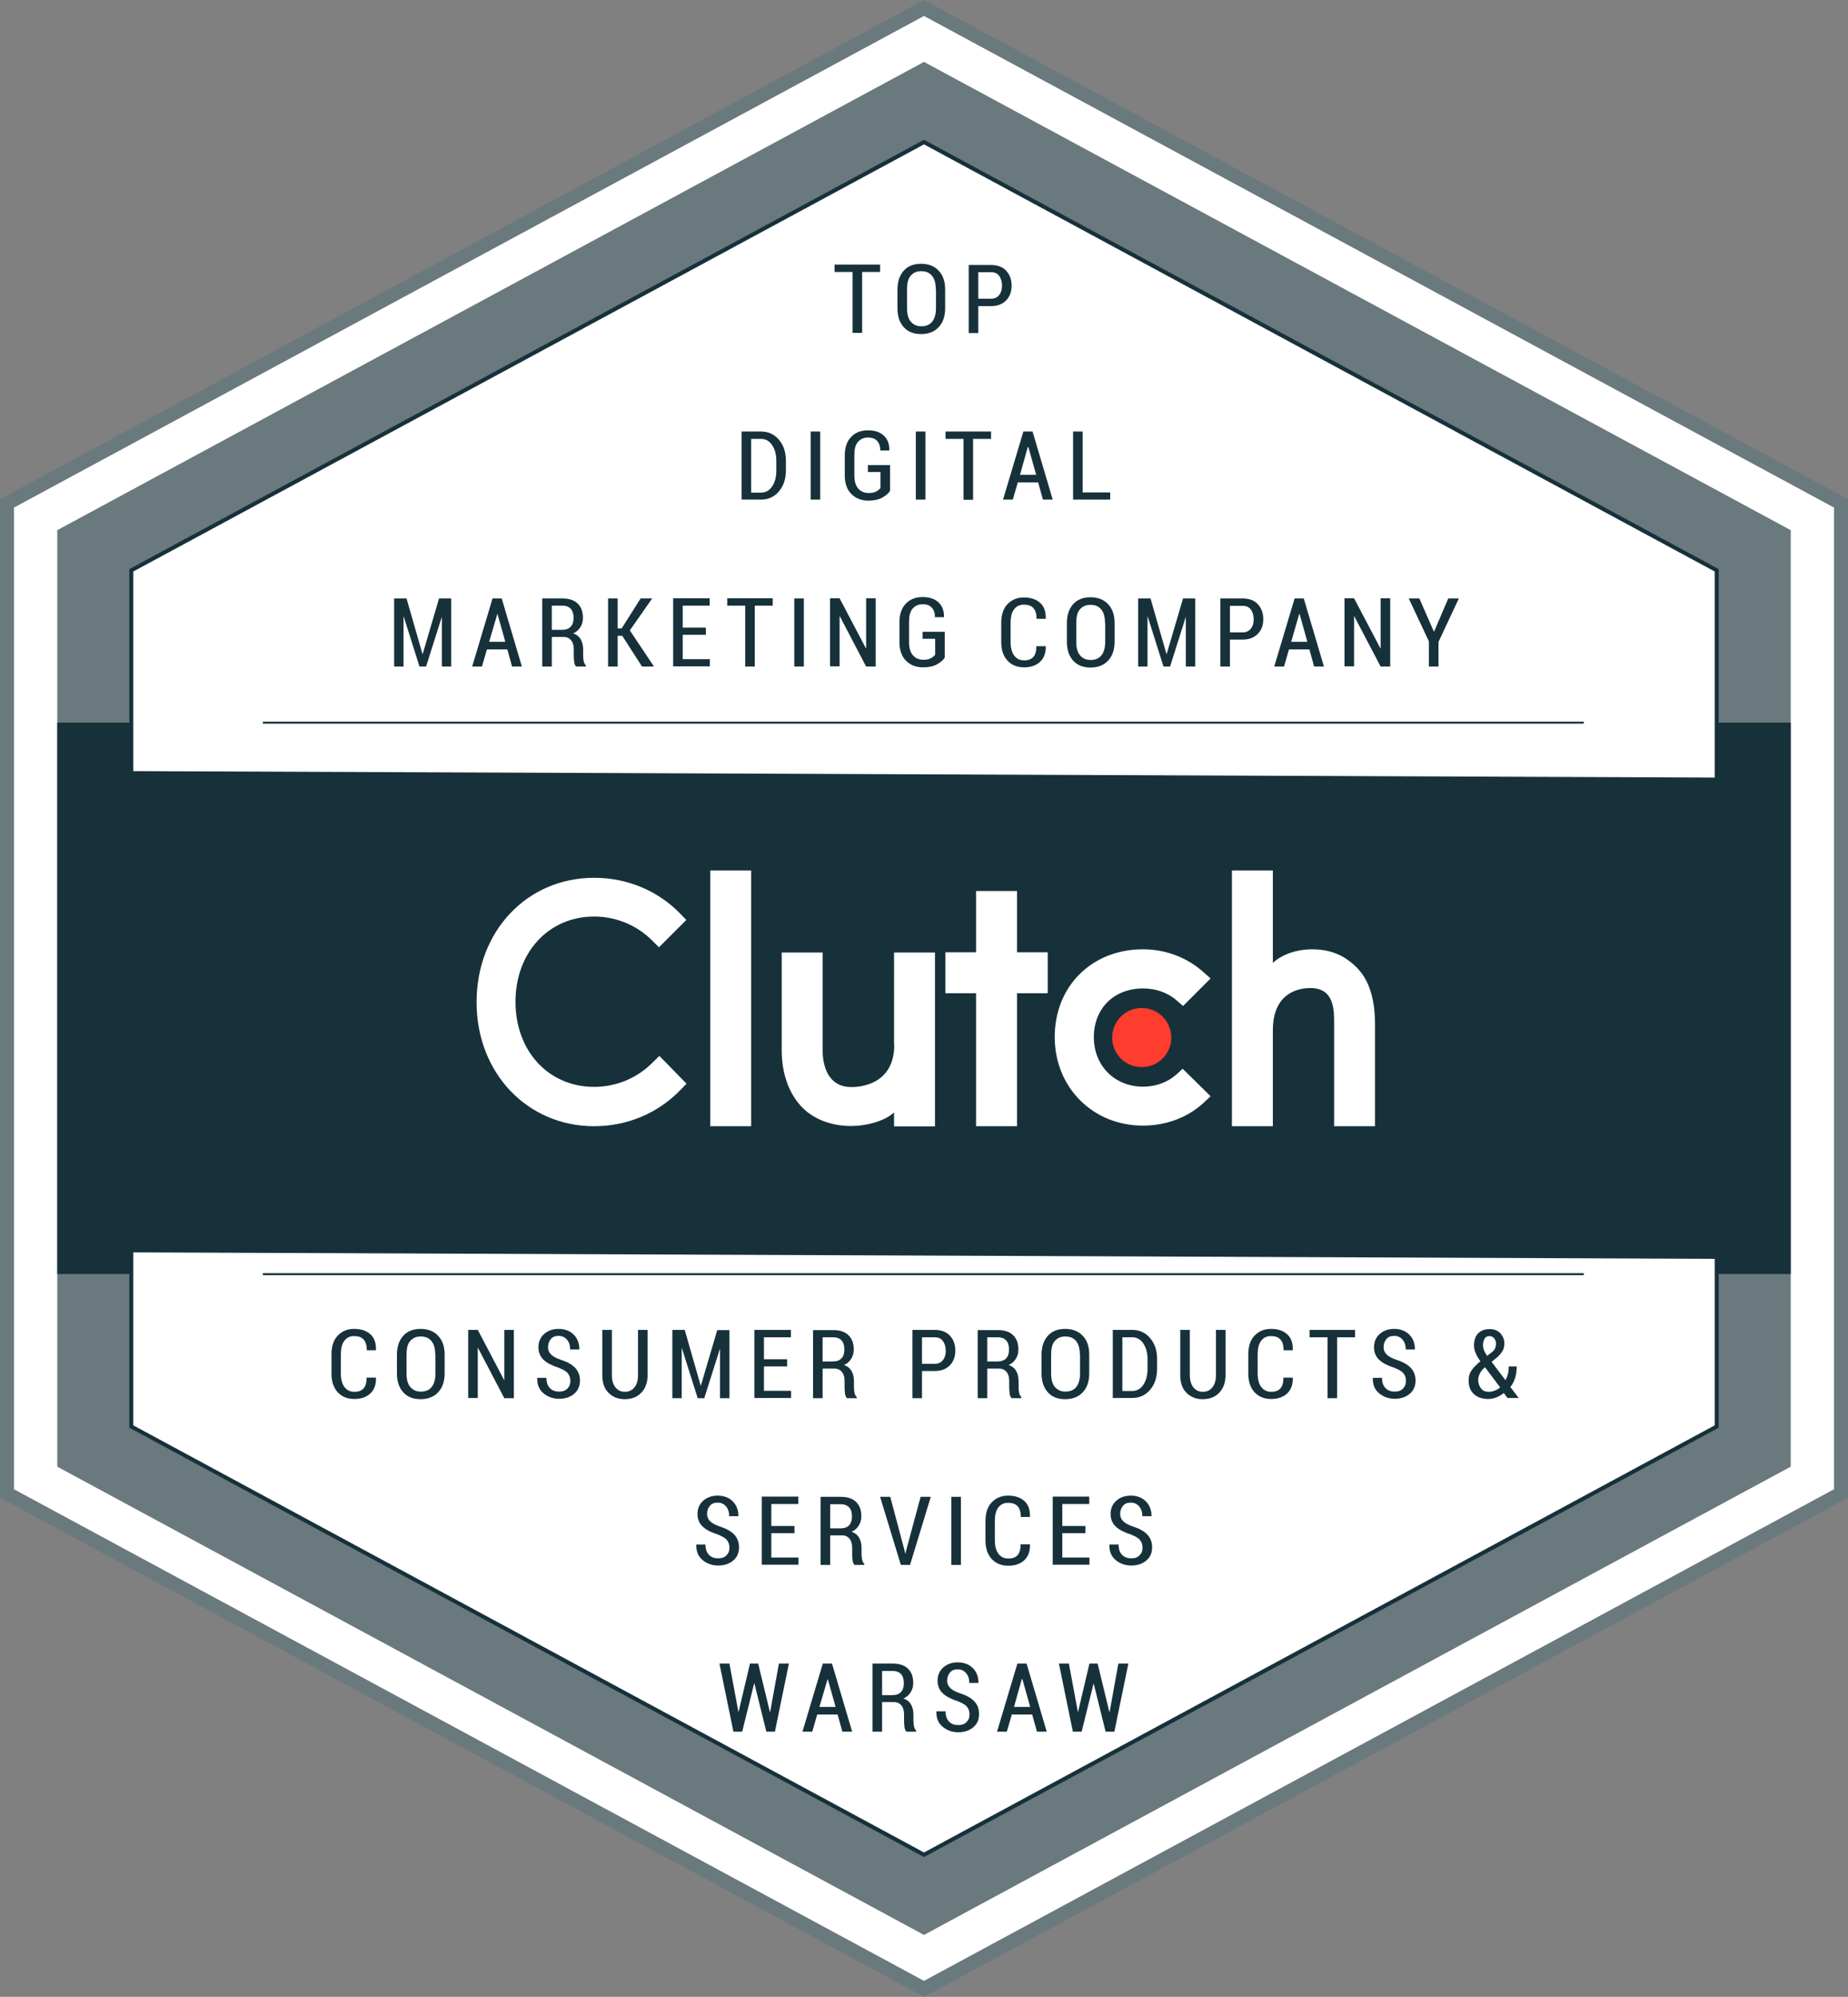
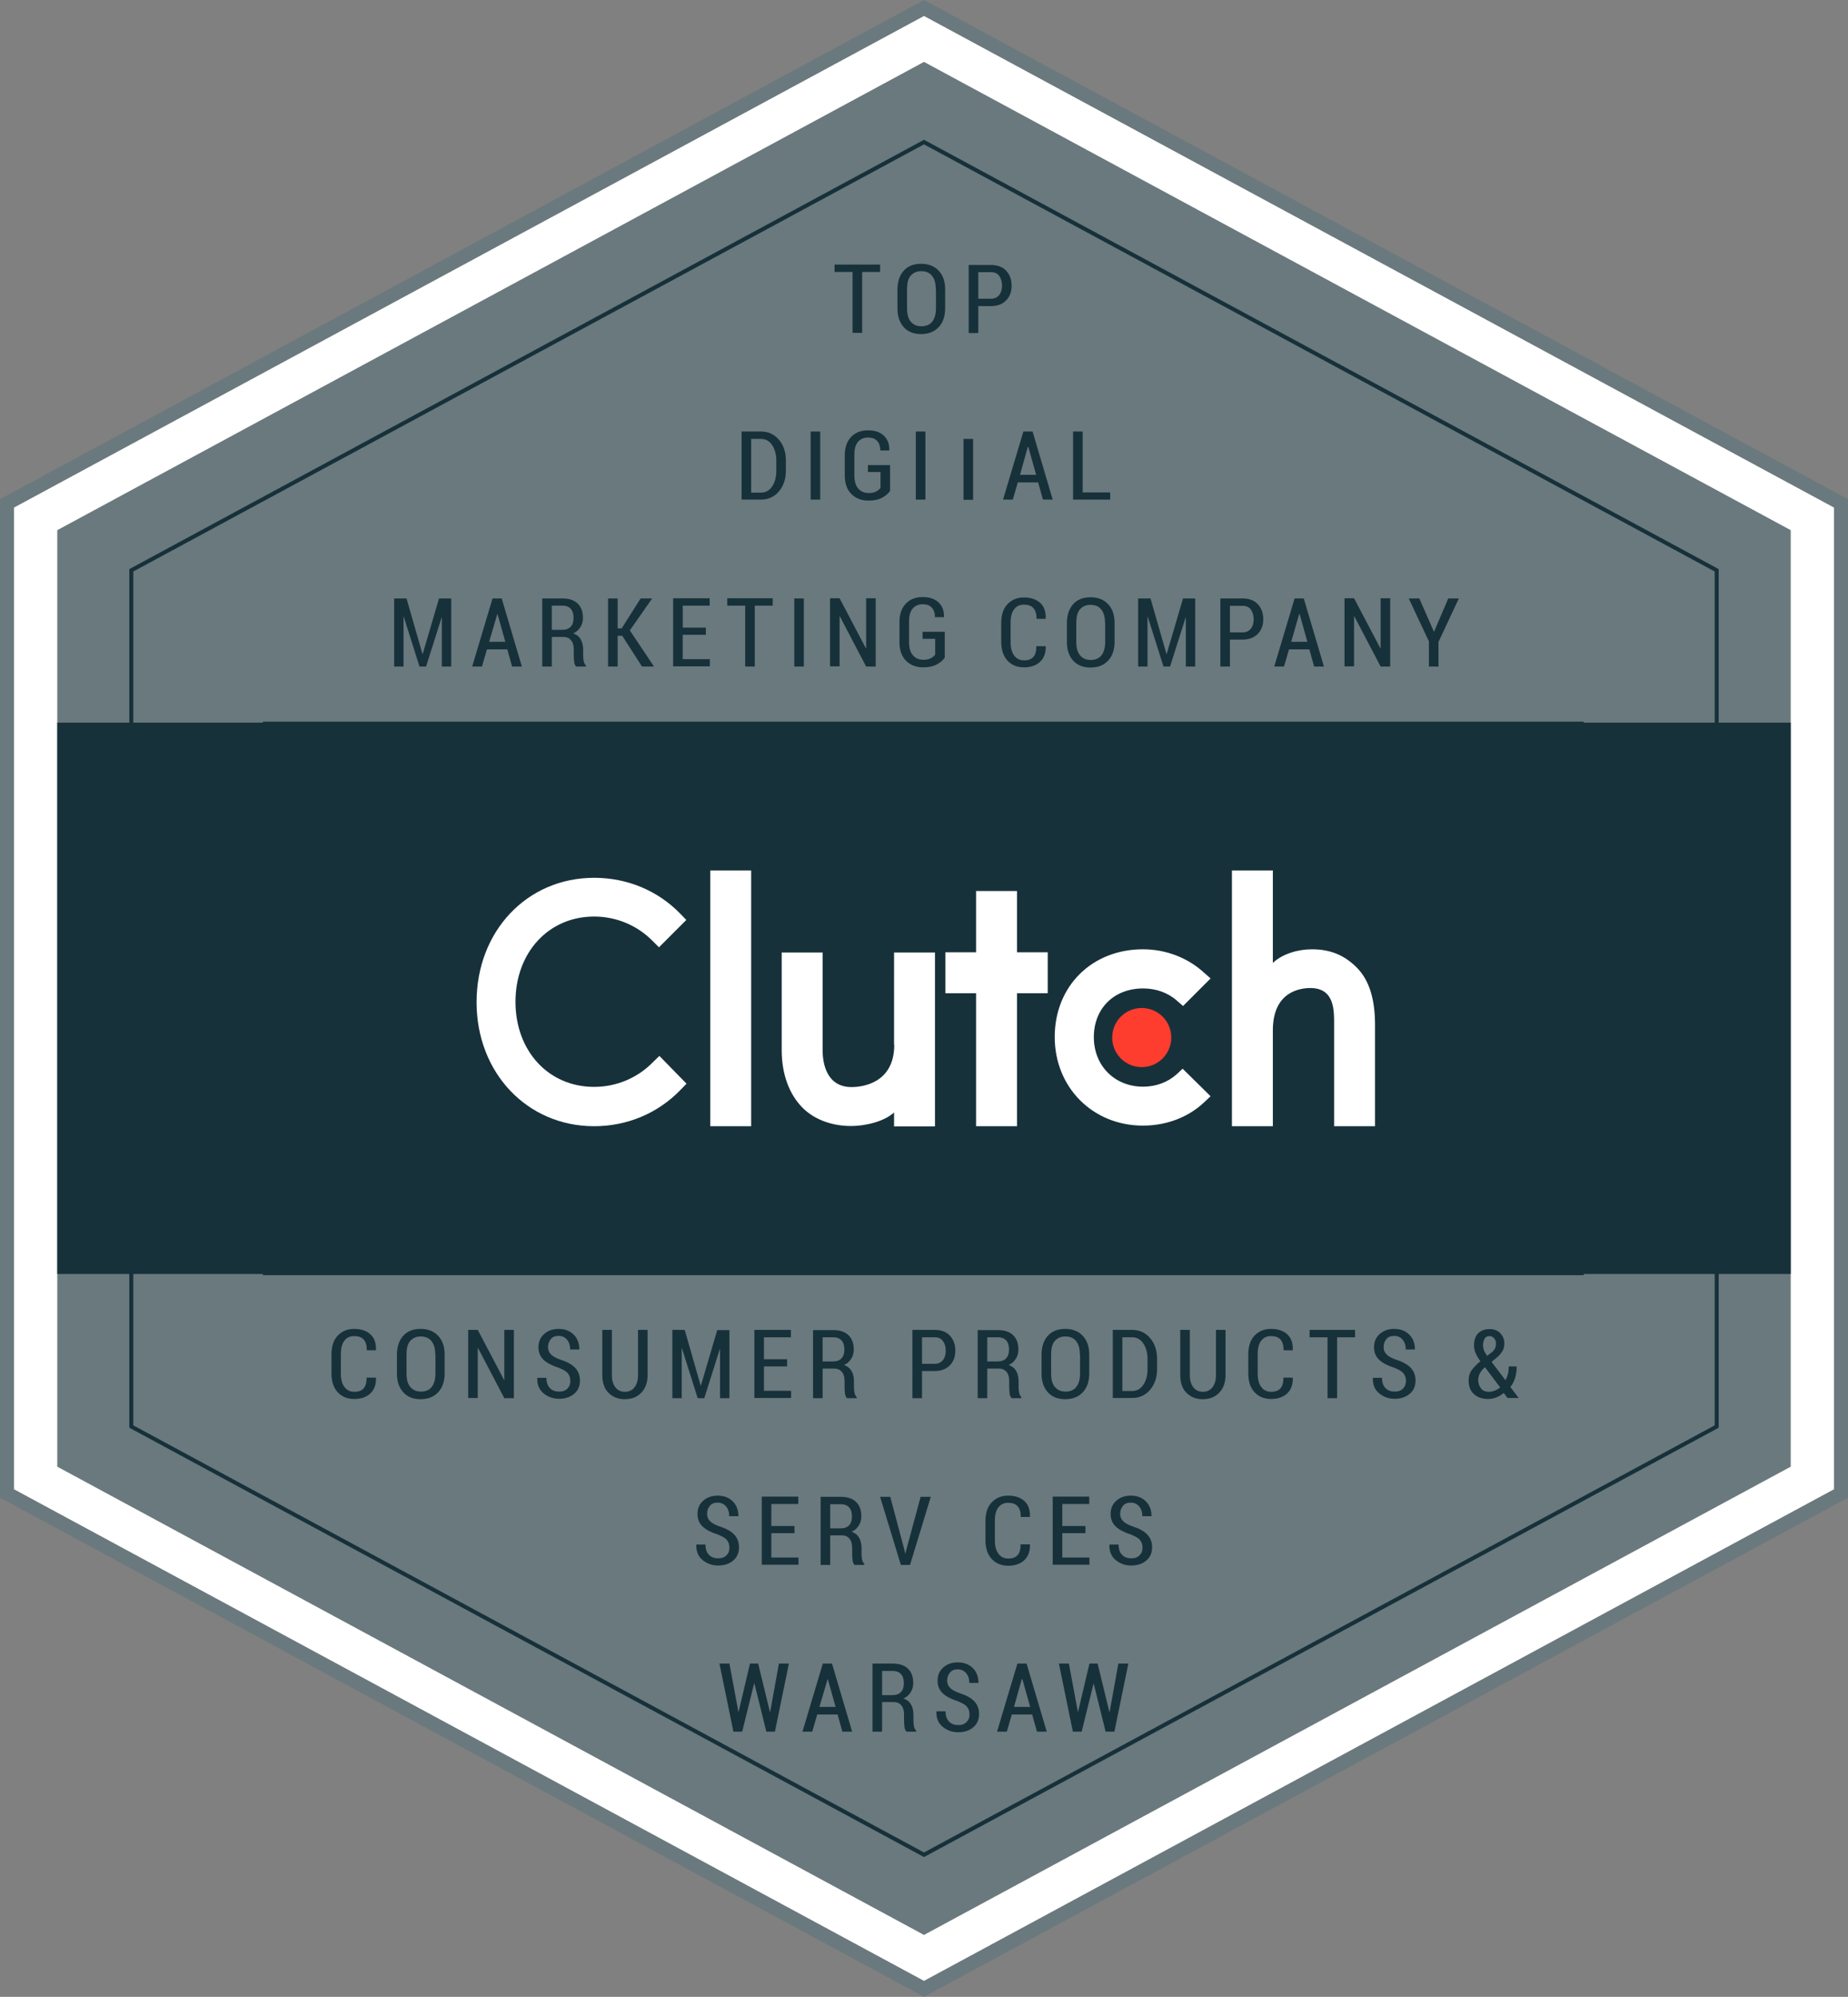
<svg xmlns="http://www.w3.org/2000/svg" version="1.1" id="Layer_6" x="0px" y="0px" viewBox="0 0 926 1000" style="enable-background:new 0 0 926 1000;" xml:space="preserve">
  <rect x="0" y="0" width="926" height="1000" fill="#808080" stroke="none" />
  <style type="text/css">
	.st0{fill:#FFFFFF;}
	.st1{fill:#6A797D;}
	.st2{fill:#17313B;}
	.st3{fill:#FF3D2E;}
</style>
  <g id="symbol_00000090261370520083895490000017049518413053244033_">
    <g>
      <polygon class="st0" points="3.5,747.9 3.5,252.1 463,4 922.5,252.1 922.5,747.9 463,996   " />
      <path class="st1" d="M463,8l456,246.2v491.6L463,992L7,745.8V254.2L463,8 M463,0L0,250v500l463,250l463-250V250L463,0L463,0z" />
    </g>
    <g>
      <polygon class="st1" points="897.3,734.5 897.3,265.5 463,31 28.7,265.5 28.7,734.5 463,969   " />
    </g>
    <g>
      <rect x="28.7" y="361.9" class="st2" width="868.6" height="276.1" />
    </g>
    <g>
-       <polygon class="st0" points="65.8,714.4 65.8,285.6 463,71.1 860.2,285.6 860.2,714.4 463,928.9   " />
      <path class="st2" d="M463,72.3l396.2,213.9v427.6L463,927.7L66.8,713.8V286.2L463,72.3 M463,70L64.8,285v430L463,930l398.2-215    V285L463,70L463,70z" />
    </g>
    <g>
      <rect x="342.4" y="110.1" transform="matrix(4.091583e-03 -1 1 4.091583e-03 -47.212 969.111)" class="st2" width="241" height="796.4" />
    </g>
    <g>
      <rect x="131.7" y="361.4" class="st2" width="661.9" height="1" />
    </g>
    <g>
      <rect x="131.7" y="637.6" class="st2" width="661.9" height="1" />
    </g>
  </g>
  <g id="logo_00000067201324394643453400000001971005964250210460_">
    <g>
      <path class="st0" d="M355.9,435.9h20.5v128.1h-20.5V435.9z M448.1,523.2c0,19.6-16.5,21.2-21.4,21.2c-12.3,0-14.5-11.5-14.5-18.4    v-49h-20.5v48.9c0,12.1,3.8,22.2,10.5,28.9c5.9,5.9,14.7,9.1,24.3,9.1c6.8,0,16.4-2.1,21.5-6.8v7h20.5v-87.1h-20.5V523.2z     M509.6,446.2h-20.5v30.7h-15.4v20.5h15.4v66.6h20.5v-66.6H525v-20.5h-15.4V446.2z M589.6,538c-4.5,4-10.4,6.2-16.8,6.2    c-14.3,0-24.7-10.5-24.7-24.8c0-14.4,10.1-24.4,24.7-24.4c6.4,0,12.4,2.1,16.9,6.1l3.1,2.7l13.8-13.8l-3.5-3.1    c-8.1-7.3-18.9-11.5-30.4-11.5c-25.6,0-44.2,18.5-44.2,43.9c0,25.3,19.1,44.4,44.2,44.4c11.7,0,22.6-4.1,30.6-11.6l3.3-3.1    l-14-13.8L589.6,538z M679.8,484.5c-5.9-5.9-12.8-9.1-22.4-9.1c-6.8,0-14.5,2.1-19.6,6.8v-46.3h-20.5v128.1h20.5v-48    c0-19.6,13.9-21.2,18.8-21.2c12.3,0,11.9,11.5,11.9,18.4v50.8H689v-50.7C689,501.2,686.5,491.2,679.8,484.5" />
    </g>
    <path class="st3" d="M572.1,504.8c8.2,0,14.8,6.6,14.8,14.8c0,8.2-6.6,14.8-14.8,14.8c-8.2,0-14.8-6.6-14.8-14.8   C557.3,511.4,563.9,504.8,572.1,504.8" />
    <path class="st0" d="M327.2,531.9c-7.8,8-18.4,12.4-29.5,12.4c-22.8,0-39.4-17.9-39.4-42.6c0-24.7,16.6-42.7,39.4-42.7   c11,0,21.5,4.3,29.4,12.3l3.1,3.1l13.7-13.7l-3-3.1c-11.4-11.7-26.7-18-43.2-18c-33.6,0-58.9,26.7-58.9,62.3   c0,35.4,25.4,62.1,58.9,62.1c16.6,0,32-6.5,43.3-18.2l3-3.1l-13.6-13.9L327.2,531.9z" />
  </g>
  <g>
    <path class="st2" d="M385.8,857.4h0.1l4.4-24.3h5l-7,34.1H384l-6-24.2h-0.1l-6,24.2h-4.4l-7-34.1h5l4.5,24.2h0.1l5.7-24.2h4.1   L385.8,857.4z" />
    <path class="st2" d="M419.7,858.6h-10.2l-2.5,8.6h-4.9l10.2-34.1h4.6l10.1,34.1h-4.9L419.7,858.6z M410.6,854.8h8.1l-3.9-13.9h-0.1   L410.6,854.8z" />
    <path class="st2" d="M442,852.5v14.7h-4.8v-34.1h10.1c3.3,0,5.8,0.8,7.6,2.5s2.7,4.1,2.7,7.2c0,1.8-0.4,3.3-1.3,4.7s-2,2.4-3.6,3.1   c1.8,0.6,3,1.6,3.8,3s1.2,3.1,1.2,5.1v3c0,1,0.1,2,0.3,2.9s0.6,1.6,1.1,2.1v0.5h-4.9c-0.5-0.5-0.9-1.3-1-2.4s-0.2-2.1-0.2-3.3v-2.9   c0-1.9-0.4-3.4-1.3-4.5s-2.1-1.7-3.7-1.7H442z M442,848.9h5.1c2,0,3.4-0.5,4.4-1.6s1.4-2.5,1.4-4.4c0-2-0.5-3.5-1.4-4.5   s-2.3-1.6-4.2-1.6H442V848.9z" />
    <path class="st2" d="M485.8,858.6c0-1.6-0.4-2.8-1.3-3.9s-2.5-1.9-4.7-2.8c-3.2-1-5.7-2.3-7.4-3.9s-2.6-3.7-2.6-6.3   c0-2.7,0.9-4.9,2.8-6.6s4.3-2.6,7.3-2.6c3.2,0,5.7,1,7.6,2.9s2.8,4.4,2.8,7.3l0,0.1h-4.6c0-2-0.5-3.6-1.6-4.9s-2.5-1.9-4.2-1.9   c-1.7,0-3,0.5-3.9,1.6s-1.4,2.4-1.4,4c0,1.5,0.5,2.7,1.5,3.7s2.6,1.9,5,2.7c3.1,1,5.5,2.3,7.1,4s2.4,3.8,2.4,6.4c0,2.8-1,5-2.9,6.6   s-4.4,2.5-7.5,2.5c-3,0-5.6-0.9-7.8-2.7s-3.3-4.3-3.2-7.7l0-0.1h4.6c0,2.3,0.6,4,1.8,5.2s2.7,1.7,4.6,1.7c1.8,0,3.1-0.5,4.1-1.5   S485.8,860.3,485.8,858.6z" />
    <path class="st2" d="M517.2,858.6H507l-2.5,8.6h-4.9l10.2-34.1h4.6l10.1,34.1h-4.9L517.2,858.6z M508.1,854.8h8.1l-3.9-13.9H512   L508.1,854.8z" />
    <path class="st2" d="M555.9,857.4h0.1l4.4-24.3h5l-7,34.1h-4.4l-6-24.2H548l-6,24.2h-4.4l-7-34.1h5l4.5,24.2h0.1l5.7-24.2h4.1   L555.9,857.4z" />
  </g>
  <g>
    <path class="st2" d="M441,136.2h-9v30.5h-4.8v-30.5h-9v-3.7H441V136.2z" />
    <path class="st2" d="M473.6,154.4c0,4-1.1,7.2-3.3,9.5s-5.1,3.4-8.8,3.4c-3.6,0-6.5-1.1-8.6-3.4s-3.2-5.4-3.2-9.5V145   c0-4,1.1-7.2,3.2-9.5s5-3.4,8.6-3.4c3.7,0,6.6,1.1,8.8,3.4s3.3,5.4,3.3,9.5V154.4z M468.9,144.9c0-3-0.6-5.2-1.9-6.8   s-3.1-2.3-5.4-2.3c-2.3,0-4,0.8-5.3,2.3s-1.8,3.8-1.8,6.8v9.4c0,3,0.6,5.3,1.9,6.8s3,2.3,5.3,2.3c2.4,0,4.2-0.8,5.4-2.3   s1.9-3.8,1.9-6.8V144.9z" />
    <path class="st2" d="M490.2,153.3v13.5h-4.8v-34.1h11.1c3.2,0,5.8,0.9,7.6,2.8s2.8,4.4,2.8,7.5c0,3.1-0.9,5.6-2.8,7.5   s-4.4,2.8-7.6,2.8H490.2z M490.2,149.6h6.3c1.8,0,3.2-0.6,4.2-1.9s1.4-2.8,1.4-4.7c0-1.9-0.5-3.5-1.4-4.8s-2.3-1.9-4.2-1.9h-6.3   V149.6z" />
  </g>
  <g>
    <path class="st2" d="M371.6,250.2v-34.1h9.7c3.7,0,6.7,1.4,9,4.1s3.5,6.2,3.5,10.5v4.9c0,4.3-1.2,7.8-3.5,10.5s-5.3,4.1-9,4.1   H371.6z M376.4,219.8v26.9h4.9c2.3,0,4.2-1,5.6-3.1s2.1-4.7,2.1-7.9v-4.9c0-3.2-0.7-5.8-2.1-7.9s-3.3-3.1-5.6-3.1H376.4z" />
    <path class="st2" d="M411,250.2h-4.8v-34.1h4.8V250.2z" />
    <path class="st2" d="M446,245.8c-0.8,1.3-2.1,2.4-3.9,3.4s-4.1,1.5-6.9,1.5c-3.6,0-6.4-1.1-8.6-3.3s-3.3-5.3-3.3-9.3v-10.1   c0-4,1.1-7,3.2-9.2s4.9-3.3,8.4-3.3c3.5,0,6.1,0.9,8,2.7s2.8,4.2,2.7,7.3l0,0.1h-4.5c0-2-0.5-3.6-1.6-4.8s-2.6-1.7-4.5-1.7   c-2.1,0-3.8,0.7-5.1,2.2s-1.8,3.7-1.8,6.5v10.2c0,2.9,0.6,5.1,1.9,6.6s3,2.3,5.2,2.3c1.6,0,2.9-0.2,3.9-0.8s1.7-1.1,2.1-1.8v-7.9   h-6.3v-3.5H446V245.8z" />
    <path class="st2" d="M463.7,250.2h-4.8v-34.1h4.8V250.2z" />
-     <path class="st2" d="M496.6,219.8h-9v30.5h-4.8v-30.5h-9v-3.7h22.8V219.8z" />
+     <path class="st2" d="M496.6,219.8h-9v30.5h-4.8v-30.5h-9h22.8V219.8z" />
    <path class="st2" d="M520.2,241.6H510l-2.5,8.6h-4.9l10.2-34.1h4.6l10.1,34.1h-4.9L520.2,241.6z M511.1,237.8h8.1l-3.9-13.9H515   L511.1,237.8z" />
    <path class="st2" d="M542.5,246.6h13.8v3.6h-18.6v-34.1h4.8V246.6z" />
  </g>
  <g>
    <path class="st2" d="M211.7,327.5h0.1l8.2-27.8h6.1v34.1h-4.7v-24.6l-0.1,0l-7.8,24.6h-3.3l-7.9-25l-0.1,0v25h-4.7v-34.1h6.2   L211.7,327.5z" />
    <path class="st2" d="M254.2,325.2H244l-2.5,8.6h-4.9l10.2-34.1h4.6l10.1,34.1h-4.9L254.2,325.2z M245.1,321.4h8.1l-3.9-13.9h-0.1   L245.1,321.4z" />
    <path class="st2" d="M276.5,319.1v14.7h-4.8v-34.1h10.1c3.3,0,5.8,0.8,7.6,2.5s2.7,4.1,2.7,7.2c0,1.8-0.4,3.3-1.3,4.7   s-2,2.4-3.6,3.1c1.8,0.6,3,1.6,3.8,3s1.2,3.1,1.2,5.1v3c0,1,0.1,2,0.3,2.9s0.6,1.6,1.1,2.1v0.5h-4.9c-0.5-0.5-0.9-1.3-1-2.4   s-0.2-2.1-0.2-3.3v-2.9c0-1.9-0.4-3.4-1.3-4.5s-2.1-1.7-3.7-1.7H276.5z M276.5,315.4h5.1c2,0,3.4-0.5,4.4-1.6s1.4-2.5,1.4-4.4   c0-2-0.5-3.5-1.4-4.5s-2.3-1.6-4.2-1.6h-5.3V315.4z" />
    <path class="st2" d="M311.8,318.4h-2.3v15.4h-4.8v-34.1h4.8v15h2l9.5-15h5.8l-11.2,16l12.1,18.1h-6L311.8,318.4z" />
    <path class="st2" d="M353.7,317.9h-11.6v12.2h13.6v3.6h-18.4v-34.1h18.3v3.7h-13.5v11h11.6V317.9z" />
    <path class="st2" d="M387.2,303.3h-9v30.5h-4.8v-30.5h-9v-3.7h22.8V303.3z" />
    <path class="st2" d="M402.7,333.8H398v-34.1h4.8V333.8z" />
    <path class="st2" d="M438.8,333.8H434l-13.2-25.2l-0.1,0v25.1h-4.8v-34.1h4.8l13.2,25.1l0.1,0v-25.1h4.8V333.8z" />
    <path class="st2" d="M473.4,329.3c-0.8,1.3-2.1,2.4-3.9,3.4s-4.1,1.5-6.9,1.5c-3.6,0-6.4-1.1-8.6-3.3s-3.3-5.3-3.3-9.3v-10.1   c0-4,1.1-7,3.2-9.2s4.9-3.3,8.4-3.3c3.5,0,6.1,0.9,8,2.7s2.8,4.2,2.7,7.3l0,0.1h-4.5c0-2-0.5-3.6-1.6-4.8s-2.6-1.7-4.5-1.7   c-2.1,0-3.8,0.7-5.1,2.2s-1.8,3.7-1.8,6.5v10.2c0,2.9,0.6,5.1,1.9,6.6s3,2.3,5.2,2.3c1.6,0,2.9-0.2,3.9-0.8s1.7-1.1,2.1-1.8v-7.9   h-6.3v-3.5h11.1V329.3z" />
    <path class="st2" d="M524,323.5l0,0.1c0.1,3.4-0.9,6-2.8,7.8s-4.6,2.8-8,2.8c-3.5,0-6.3-1.1-8.4-3.4s-3.1-5.4-3.1-9.4V312   c0-4,1-7.2,3.1-9.4s4.8-3.4,8.2-3.4c3.5,0,6.2,0.9,8.2,2.7s2.9,4.4,2.8,7.9l0,0.1h-4.6c0-2.4-0.5-4.2-1.6-5.4s-2.7-1.7-4.8-1.7   c-2.1,0-3.7,0.8-4.9,2.4s-1.7,3.8-1.7,6.8v9.5c0,3,0.6,5.2,1.8,6.8s2.8,2.4,5,2.4c2.1,0,3.6-0.6,4.6-1.7s1.5-2.9,1.5-5.4H524z" />
    <path class="st2" d="M558.5,321.4c0,4-1.1,7.2-3.3,9.5s-5.1,3.4-8.8,3.4c-3.6,0-6.5-1.1-8.6-3.4s-3.2-5.4-3.2-9.5v-9.4   c0-4,1.1-7.2,3.2-9.5s5-3.4,8.6-3.4c3.7,0,6.6,1.1,8.8,3.4s3.3,5.4,3.3,9.5V321.4z M553.7,312c0-3-0.6-5.2-1.9-6.8   s-3.1-2.3-5.4-2.3c-2.3,0-4,0.8-5.3,2.3s-1.8,3.8-1.8,6.8v9.4c0,3,0.6,5.3,1.9,6.8s3,2.3,5.3,2.3c2.4,0,4.2-0.8,5.4-2.3   s1.9-3.8,1.9-6.8V312z" />
    <path class="st2" d="M584.5,327.5h0.1l8.2-27.8h6.1v34.1h-4.7v-24.6l-0.1,0l-7.8,24.6H583l-7.9-25l-0.1,0v25h-4.7v-34.1h6.2   L584.5,327.5z" />
    <path class="st2" d="M616.3,320.3v13.5h-4.8v-34.1h11.1c3.2,0,5.8,0.9,7.6,2.8s2.8,4.4,2.8,7.5c0,3.1-0.9,5.6-2.8,7.5   s-4.4,2.8-7.6,2.8H616.3z M616.3,316.7h6.3c1.8,0,3.2-0.6,4.2-1.9s1.4-2.8,1.4-4.7c0-1.9-0.5-3.5-1.4-4.8s-2.3-1.9-4.2-1.9h-6.3   V316.7z" />
    <path class="st2" d="M656.1,325.2h-10.2l-2.5,8.6h-4.9l10.2-34.1h4.6l10.1,34.1h-4.9L656.1,325.2z M647,321.4h8.1l-3.9-13.9H651   L647,321.4z" />
    <path class="st2" d="M696.6,333.8h-4.8l-13.2-25.2l-0.1,0v25.1h-4.8v-34.1h4.8l13.2,25.1l0.1,0v-25.1h4.8V333.8z" />
    <path class="st2" d="M718.5,316.3h0.1l7.1-16.6h5.3l-10.2,21.8v12.3h-4.8v-12.6l-10.1-21.5h5.3L718.5,316.3z" />
  </g>
  <g>
    <path class="st2" d="M188.4,689.9l0,0.1c0.1,3.4-0.9,6-2.8,7.8s-4.6,2.8-8,2.8c-3.5,0-6.3-1.1-8.4-3.4s-3.1-5.4-3.1-9.4v-9.5   c0-4,1-7.2,3.1-9.4s4.8-3.4,8.2-3.4c3.5,0,6.2,0.9,8.2,2.7s2.9,4.4,2.8,7.9l0,0.1h-4.6c0-2.4-0.5-4.2-1.6-5.4s-2.7-1.7-4.8-1.7   c-2.1,0-3.7,0.8-4.9,2.4s-1.7,3.8-1.7,6.8v9.5c0,3,0.6,5.2,1.8,6.8s2.8,2.4,5,2.4c2.1,0,3.6-0.6,4.6-1.7s1.5-2.9,1.5-5.4H188.4z" />
    <path class="st2" d="M222.8,687.8c0,4-1.1,7.2-3.3,9.5s-5.1,3.4-8.8,3.4c-3.6,0-6.5-1.1-8.6-3.4s-3.2-5.4-3.2-9.5v-9.4   c0-4,1.1-7.2,3.2-9.5s5-3.4,8.6-3.4c3.7,0,6.6,1.1,8.8,3.4s3.3,5.4,3.3,9.5V687.8z M218.1,678.4c0-3-0.6-5.2-1.9-6.8   s-3.1-2.3-5.4-2.3c-2.3,0-4,0.8-5.3,2.3s-1.8,3.8-1.8,6.8v9.4c0,3,0.6,5.3,1.9,6.8s3,2.3,5.3,2.3c2.4,0,4.2-0.8,5.4-2.3   s1.9-3.8,1.9-6.8V678.4z" />
    <path class="st2" d="M257.5,700.2h-4.8L239.5,675l-0.1,0v25.1h-4.8V666h4.8l13.2,25.1l0.1,0V666h4.8V700.2z" />
    <path class="st2" d="M285.8,691.6c0-1.6-0.4-2.8-1.3-3.9s-2.5-1.9-4.7-2.8c-3.2-1-5.7-2.3-7.4-3.9s-2.6-3.7-2.6-6.3   c0-2.7,0.9-4.9,2.8-6.6s4.3-2.6,7.3-2.6c3.2,0,5.7,1,7.6,2.9s2.8,4.4,2.8,7.3l0,0.1h-4.6c0-2-0.5-3.6-1.6-4.9s-2.5-1.9-4.2-1.9   c-1.7,0-3,0.5-3.9,1.6s-1.4,2.4-1.4,4c0,1.5,0.5,2.7,1.5,3.7s2.6,1.9,5,2.7c3.1,1,5.5,2.3,7.1,4s2.4,3.8,2.4,6.4c0,2.8-1,5-2.9,6.6   s-4.4,2.5-7.5,2.5c-3,0-5.6-0.9-7.8-2.7s-3.3-4.3-3.2-7.7l0-0.1h4.6c0,2.3,0.6,4,1.8,5.2s2.7,1.7,4.6,1.7c1.8,0,3.1-0.5,4.1-1.5   S285.8,693.2,285.8,691.6z" />
    <path class="st2" d="M324.5,666v22.6c0,3.8-1.1,6.7-3.2,8.9s-4.9,3.2-8.3,3.2c-3.3,0-6-1.1-8.1-3.2s-3.1-5.1-3.1-8.8V666h4.8v22.6   c0,2.6,0.6,4.7,1.8,6.2s2.8,2.2,4.7,2.2c2,0,3.6-0.7,4.8-2.2s1.8-3.6,1.8-6.2V666H324.5z" />
    <path class="st2" d="M351.1,693.9h0.1l8.2-27.8h6.1v34.1h-4.7v-24.6l-0.1,0l-7.8,24.6h-3.3l-7.9-25l-0.1,0v25h-4.7V666h6.2   L351.1,693.9z" />
    <path class="st2" d="M394.4,684.3h-11.6v12.2h13.6v3.6h-18.4V666h18.3v3.7h-13.5v11h11.6V684.3z" />
    <path class="st2" d="M412.2,685.5v14.7h-4.8v-34.1h10.1c3.3,0,5.8,0.8,7.6,2.5s2.7,4.1,2.7,7.2c0,1.8-0.4,3.3-1.3,4.7   s-2,2.4-3.6,3.1c1.8,0.6,3,1.6,3.8,3s1.2,3.1,1.2,5.1v3c0,1,0.1,2,0.3,2.9s0.6,1.6,1.1,2.1v0.5h-4.9c-0.5-0.5-0.9-1.3-1-2.4   s-0.2-2.1-0.2-3.3v-2.9c0-1.9-0.4-3.4-1.3-4.5s-2.1-1.7-3.7-1.7H412.2z M412.2,681.8h5.1c2,0,3.4-0.5,4.4-1.6s1.4-2.5,1.4-4.4   c0-2-0.5-3.5-1.4-4.5s-2.3-1.6-4.2-1.6h-5.3V681.8z" />
    <path class="st2" d="M462,686.7v13.5h-4.8V666h11.1c3.2,0,5.8,0.9,7.6,2.8s2.8,4.4,2.8,7.5c0,3.1-0.9,5.6-2.8,7.5s-4.4,2.8-7.6,2.8   H462z M462,683h6.3c1.8,0,3.2-0.6,4.2-1.9s1.4-2.8,1.4-4.7c0-1.9-0.5-3.5-1.4-4.8s-2.3-1.9-4.2-1.9H462V683z" />
    <path class="st2" d="M494.7,685.5v14.7h-4.8v-34.1H500c3.3,0,5.8,0.8,7.6,2.5s2.7,4.1,2.7,7.2c0,1.8-0.4,3.3-1.3,4.7   s-2,2.4-3.6,3.1c1.8,0.6,3,1.6,3.8,3s1.2,3.1,1.2,5.1v3c0,1,0.1,2,0.3,2.9s0.6,1.6,1.1,2.1v0.5h-4.9c-0.5-0.5-0.9-1.3-1-2.4   s-0.2-2.1-0.2-3.3v-2.9c0-1.9-0.4-3.4-1.3-4.5s-2.1-1.7-3.7-1.7H494.7z M494.7,681.8h5.1c2,0,3.4-0.5,4.4-1.6s1.4-2.5,1.4-4.4   c0-2-0.5-3.5-1.4-4.5s-2.3-1.6-4.2-1.6h-5.3V681.8z" />
    <path class="st2" d="M545.8,687.8c0,4-1.1,7.2-3.3,9.5s-5.1,3.4-8.8,3.4c-3.6,0-6.5-1.1-8.6-3.4s-3.2-5.4-3.2-9.5v-9.4   c0-4,1.1-7.2,3.2-9.5s5-3.4,8.6-3.4c3.7,0,6.6,1.1,8.8,3.4s3.3,5.4,3.3,9.5V687.8z M541.1,678.4c0-3-0.6-5.2-1.9-6.8   s-3.1-2.3-5.4-2.3c-2.3,0-4,0.8-5.3,2.3s-1.8,3.8-1.8,6.8v9.4c0,3,0.6,5.3,1.9,6.8s3,2.3,5.3,2.3c2.4,0,4.2-0.8,5.4-2.3   s1.9-3.8,1.9-6.8V678.4z" />
    <path class="st2" d="M557.6,700.2V666h9.7c3.7,0,6.7,1.4,9,4.1s3.5,6.2,3.5,10.5v4.9c0,4.3-1.2,7.8-3.5,10.5s-5.3,4.1-9,4.1H557.6z    M562.4,669.7v26.9h4.9c2.3,0,4.2-1,5.6-3.1s2.1-4.7,2.1-7.9v-4.9c0-3.2-0.7-5.8-2.1-7.9s-3.3-3.1-5.6-3.1H562.4z" />
    <path class="st2" d="M614.1,666v22.6c0,3.8-1.1,6.7-3.2,8.9s-4.9,3.2-8.3,3.2c-3.3,0-6-1.1-8.1-3.2s-3.1-5.1-3.1-8.8V666h4.8v22.6   c0,2.6,0.6,4.7,1.8,6.2s2.8,2.2,4.7,2.2c2,0,3.6-0.7,4.8-2.2s1.8-3.6,1.8-6.2V666H614.1z" />
    <path class="st2" d="M647.8,689.9l0,0.1c0.1,3.4-0.9,6-2.8,7.8s-4.6,2.8-8,2.8c-3.5,0-6.3-1.1-8.4-3.4s-3.1-5.4-3.1-9.4v-9.5   c0-4,1-7.2,3.1-9.4s4.8-3.4,8.2-3.4c3.5,0,6.2,0.9,8.2,2.7s2.9,4.4,2.8,7.9l0,0.1h-4.6c0-2.4-0.5-4.2-1.6-5.4s-2.7-1.7-4.8-1.7   c-2.1,0-3.7,0.8-4.9,2.4s-1.7,3.8-1.7,6.8v9.5c0,3,0.6,5.2,1.8,6.8s2.8,2.4,5,2.4c2.1,0,3.6-0.6,4.6-1.7s1.5-2.9,1.5-5.4H647.8z" />
    <path class="st2" d="M679,669.7h-9v30.5h-4.8v-30.5h-9V666H679V669.7z" />
    <path class="st2" d="M704.5,691.6c0-1.6-0.4-2.8-1.3-3.9s-2.5-1.9-4.7-2.8c-3.2-1-5.7-2.3-7.4-3.9s-2.6-3.7-2.6-6.3   c0-2.7,0.9-4.9,2.8-6.6s4.3-2.6,7.3-2.6c3.2,0,5.7,1,7.6,2.9s2.8,4.4,2.8,7.3l0,0.1h-4.6c0-2-0.5-3.6-1.6-4.9s-2.5-1.9-4.2-1.9   c-1.7,0-3,0.5-3.9,1.6s-1.4,2.4-1.4,4c0,1.5,0.5,2.7,1.5,3.7s2.6,1.9,5,2.7c3.1,1,5.5,2.3,7.1,4s2.4,3.8,2.4,6.4c0,2.8-1,5-2.9,6.6   s-4.4,2.5-7.5,2.5c-3,0-5.6-0.9-7.8-2.7s-3.3-4.3-3.2-7.7l0-0.1h4.6c0,2.3,0.6,4,1.8,5.2s2.7,1.7,4.6,1.7c1.8,0,3.1-0.5,4.1-1.5   S704.5,693.2,704.5,691.6z" />
    <path class="st2" d="M735.9,691.2c0-1.9,0.5-3.6,1.5-5s2.5-2.9,4.4-4.5c-1.1-1.5-1.9-2.9-2.4-4.1s-0.8-2.5-0.8-3.8   c0-2.6,0.7-4.7,2.1-6.1s3.3-2.1,5.8-2.1c2.2,0,4,0.7,5.3,2.1s2,3.1,2,5.1c0,1.5-0.3,2.8-1,3.9s-1.6,2.2-2.8,3.2l-2.6,2.1l6.9,9.1   l0.1,0c0.5-0.9,0.9-1.9,1.2-3.1s0.4-2.4,0.4-3.7h4c0,2.1-0.3,4-0.8,5.7s-1.3,3.3-2.4,4.6l4.2,5.5h-5.6l-1.9-2.5   c-1.2,1-2.4,1.7-3.7,2.2s-2.7,0.8-4.2,0.8c-3,0-5.4-0.9-7.2-2.6S735.9,694,735.9,691.2z M746,697c1,0,2-0.2,3-0.6s1.9-0.9,2.7-1.6   l-7.6-10.1l-0.5,0.4c-1.1,1.1-1.9,2.2-2.3,3.2s-0.6,1.9-0.6,2.7c0,1.7,0.5,3.1,1.4,4.3S744.3,697,746,697z M743.1,673.7   c0,0.8,0.2,1.6,0.5,2.5s0.9,1.8,1.6,2.8l2.4-1.9c0.8-0.6,1.3-1.3,1.6-2s0.4-1.4,0.4-2.3c0-1-0.3-1.9-0.9-2.6s-1.4-1.1-2.4-1.1   c-1,0-1.9,0.4-2.4,1.3S743.1,672.5,743.1,673.7z" />
  </g>
  <g>
    <path class="st2" d="M365.5,775.1c0-1.6-0.4-2.8-1.3-3.9s-2.5-1.9-4.7-2.8c-3.2-1-5.7-2.3-7.4-3.9s-2.6-3.7-2.6-6.3   c0-2.7,0.9-4.9,2.8-6.6s4.3-2.6,7.3-2.6c3.2,0,5.7,1,7.6,2.9s2.8,4.4,2.8,7.3l0,0.1h-4.6c0-2-0.5-3.6-1.6-4.9s-2.5-1.9-4.2-1.9   c-1.7,0-3,0.5-3.9,1.6s-1.4,2.4-1.4,4c0,1.5,0.5,2.7,1.5,3.7s2.6,1.9,5,2.7c3.1,1,5.5,2.3,7.1,4s2.4,3.8,2.4,6.4c0,2.8-1,5-2.9,6.6   s-4.4,2.5-7.5,2.5c-3,0-5.6-0.9-7.8-2.7s-3.3-4.3-3.2-7.7l0-0.1h4.6c0,2.3,0.6,4,1.8,5.2s2.7,1.7,4.6,1.7c1.8,0,3.1-0.5,4.1-1.5   S365.5,776.8,365.5,775.1z" />
    <path class="st2" d="M398.1,767.8h-11.6v12.2h13.6v3.6h-18.4v-34.1h18.3v3.7h-13.5v11h11.6V767.8z" />
    <path class="st2" d="M416,769v14.7h-4.8v-34.1h10.1c3.3,0,5.8,0.8,7.6,2.5s2.7,4.1,2.7,7.2c0,1.8-0.4,3.3-1.3,4.7s-2,2.4-3.6,3.1   c1.8,0.6,3,1.6,3.8,3s1.2,3.1,1.2,5.1v3c0,1,0.1,2,0.3,2.9s0.6,1.6,1.1,2.1v0.5h-4.9c-0.5-0.5-0.9-1.3-1-2.4s-0.2-2.1-0.2-3.3v-2.9   c0-1.9-0.4-3.4-1.3-4.5s-2.1-1.7-3.7-1.7H416z M416,765.4h5.1c2,0,3.4-0.5,4.4-1.6s1.4-2.5,1.4-4.4c0-2-0.5-3.5-1.4-4.5   s-2.3-1.6-4.2-1.6H416V765.4z" />
    <path class="st2" d="M453.1,775.9l0.5,2.1h0.1l0.5-2.1l7.1-26.3h5.1L456,783.7h-4.6l-10.4-34.1h5.1L453.1,775.9z" />
-     <path class="st2" d="M481.5,783.7h-4.8v-34.1h4.8V783.7z" />
    <path class="st2" d="M516.1,773.4l0,0.1c0.1,3.4-0.9,6-2.8,7.8s-4.6,2.8-8,2.8c-3.5,0-6.3-1.1-8.4-3.4s-3.1-5.4-3.1-9.4v-9.5   c0-4,1-7.2,3.1-9.4s4.8-3.4,8.2-3.4c3.5,0,6.2,0.9,8.2,2.7s2.9,4.4,2.8,7.9l0,0.1h-4.6c0-2.4-0.5-4.2-1.6-5.4s-2.7-1.7-4.8-1.7   c-2.1,0-3.7,0.8-4.9,2.4s-1.7,3.8-1.7,6.8v9.5c0,3,0.6,5.2,1.8,6.8s2.8,2.4,5,2.4c2.1,0,3.6-0.6,4.6-1.7s1.5-2.9,1.5-5.4H516.1z" />
    <path class="st2" d="M543.9,767.8h-11.6v12.2h13.6v3.6h-18.4v-34.1h18.3v3.7h-13.5v11h11.6V767.8z" />
    <path class="st2" d="M572.5,775.1c0-1.6-0.4-2.8-1.3-3.9s-2.5-1.9-4.7-2.8c-3.2-1-5.7-2.3-7.4-3.9s-2.6-3.7-2.6-6.3   c0-2.7,0.9-4.9,2.8-6.6s4.3-2.6,7.3-2.6c3.2,0,5.7,1,7.6,2.9s2.8,4.4,2.8,7.3l0,0.1h-4.6c0-2-0.5-3.6-1.6-4.9s-2.5-1.9-4.2-1.9   c-1.7,0-3,0.5-3.9,1.6s-1.4,2.4-1.4,4c0,1.5,0.5,2.7,1.5,3.7s2.6,1.9,5,2.7c3.1,1,5.5,2.3,7.1,4s2.4,3.8,2.4,6.4c0,2.8-1,5-2.9,6.6   s-4.4,2.5-7.5,2.5c-3,0-5.6-0.9-7.8-2.7s-3.3-4.3-3.2-7.7l0-0.1h4.6c0,2.3,0.6,4,1.8,5.2s2.7,1.7,4.6,1.7c1.8,0,3.1-0.5,4.1-1.5   S572.5,776.8,572.5,775.1z" />
  </g>
</svg>